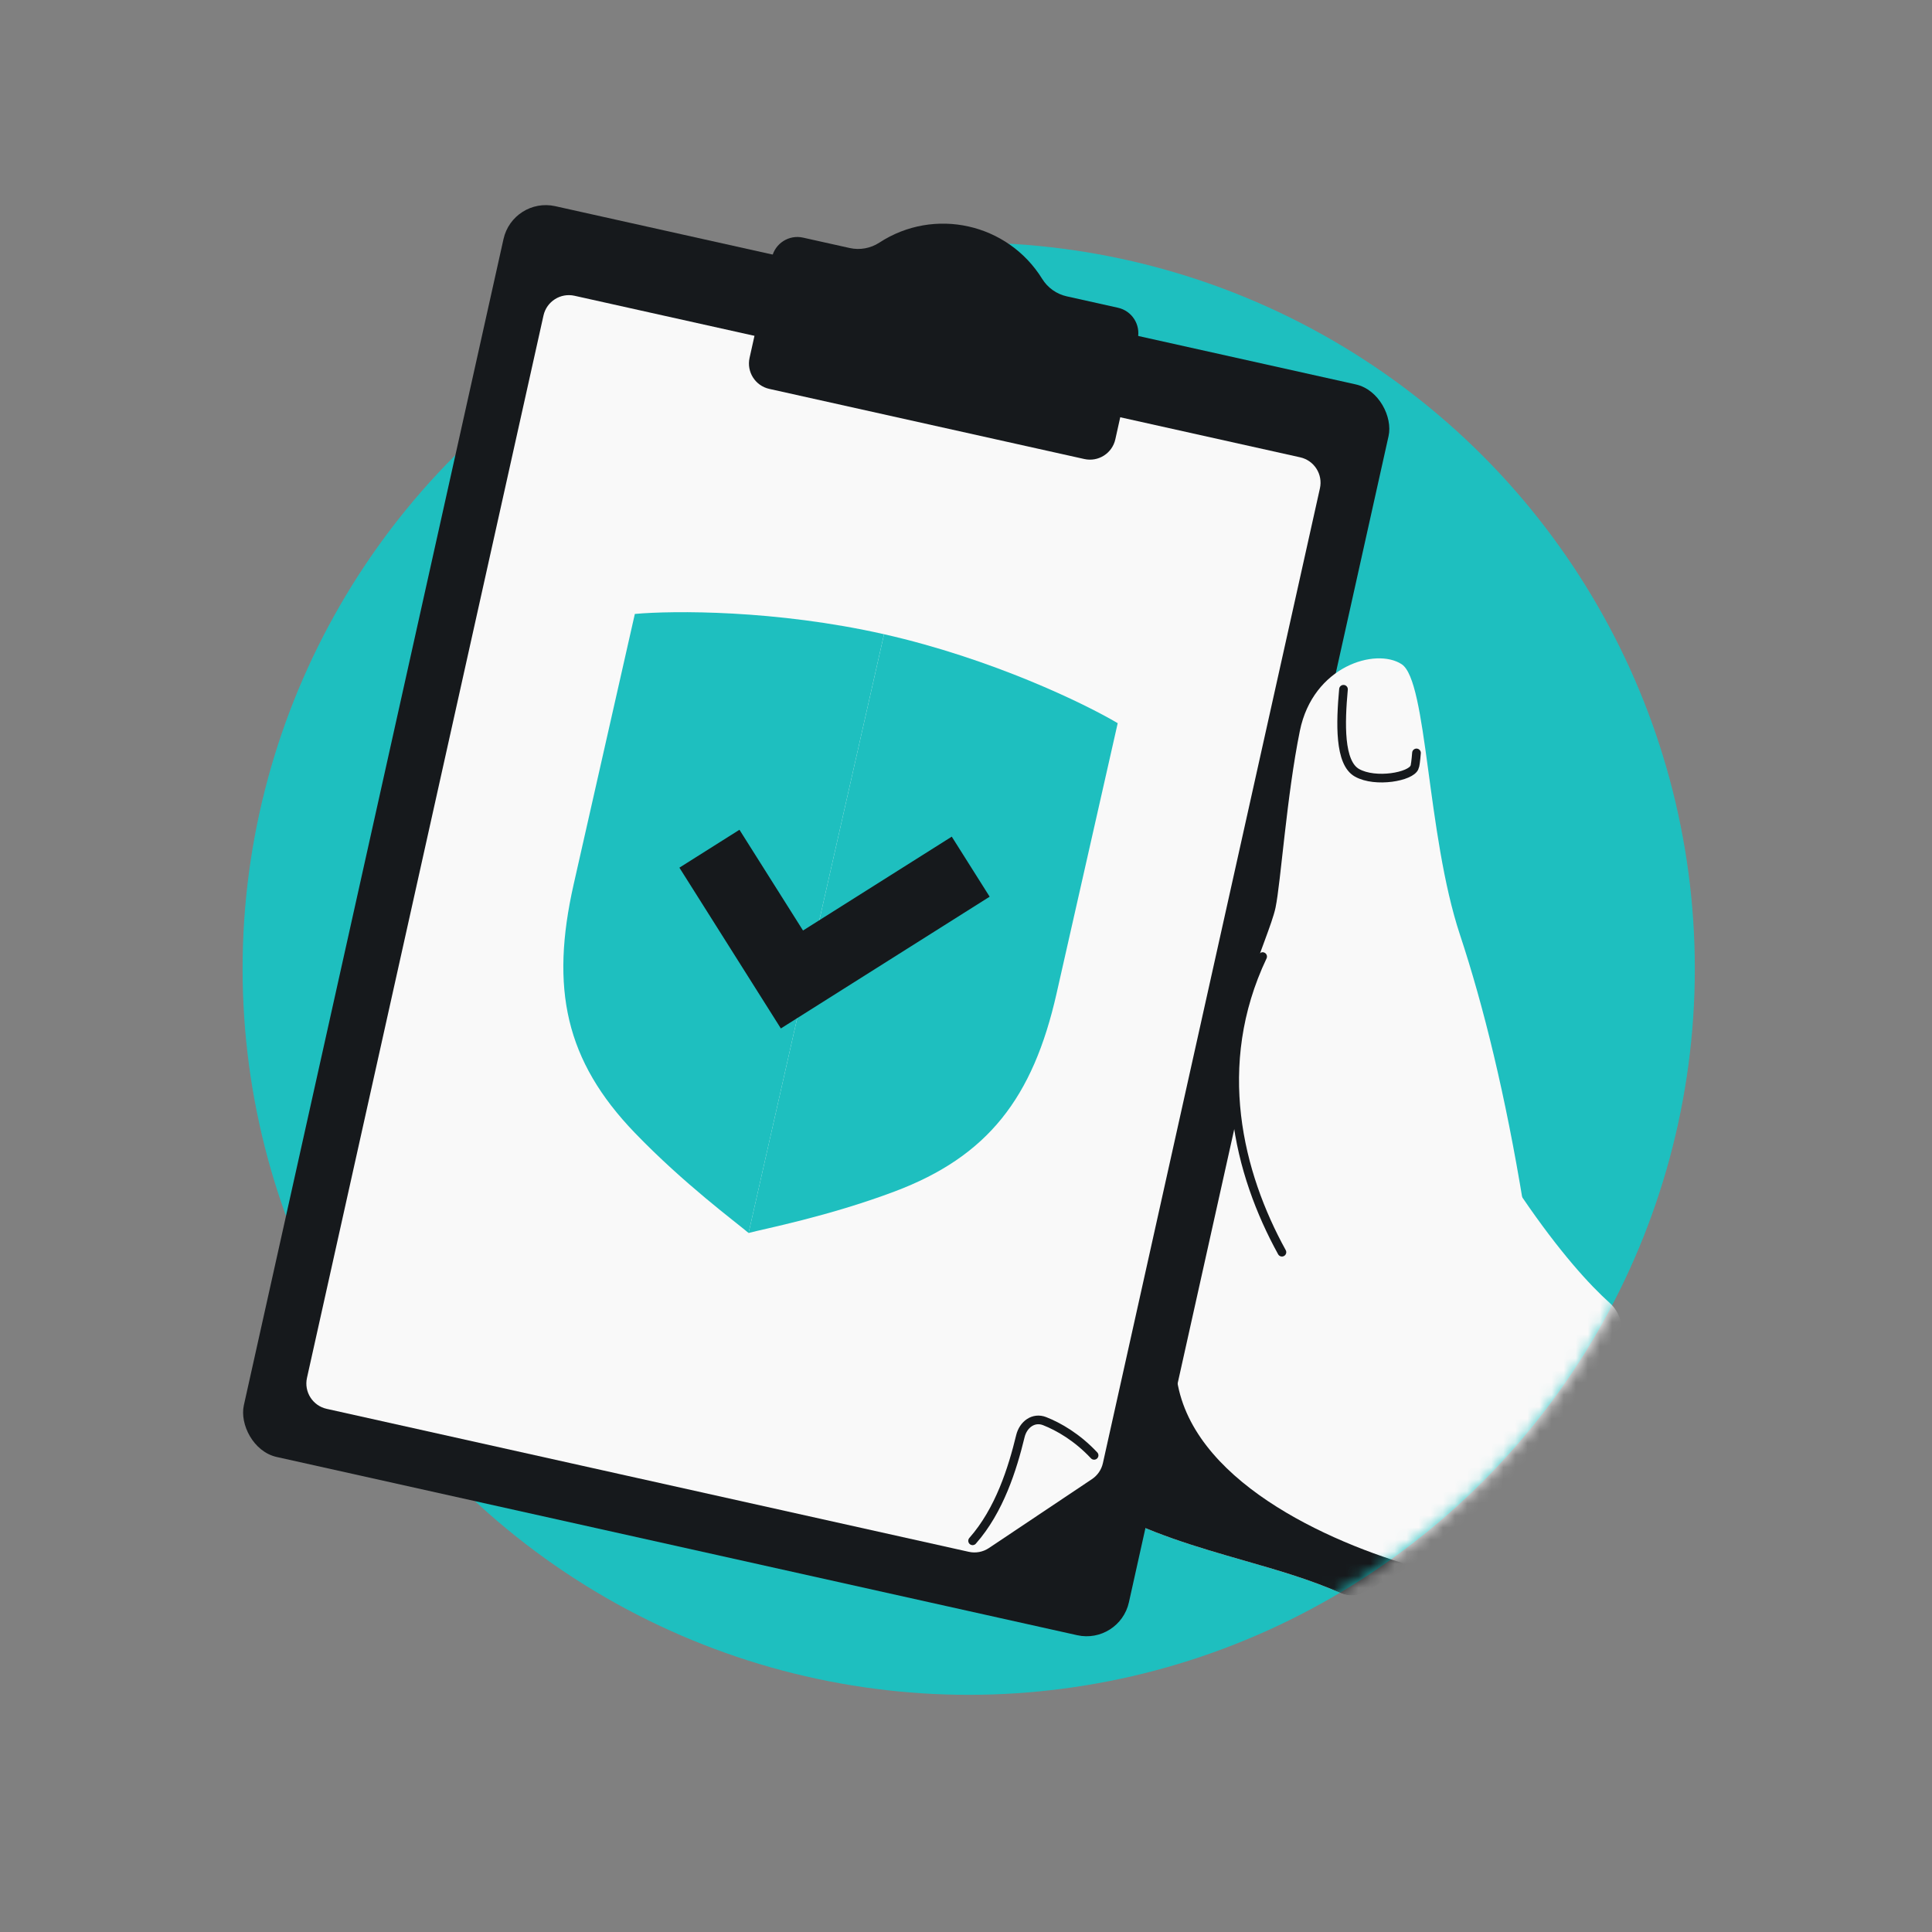
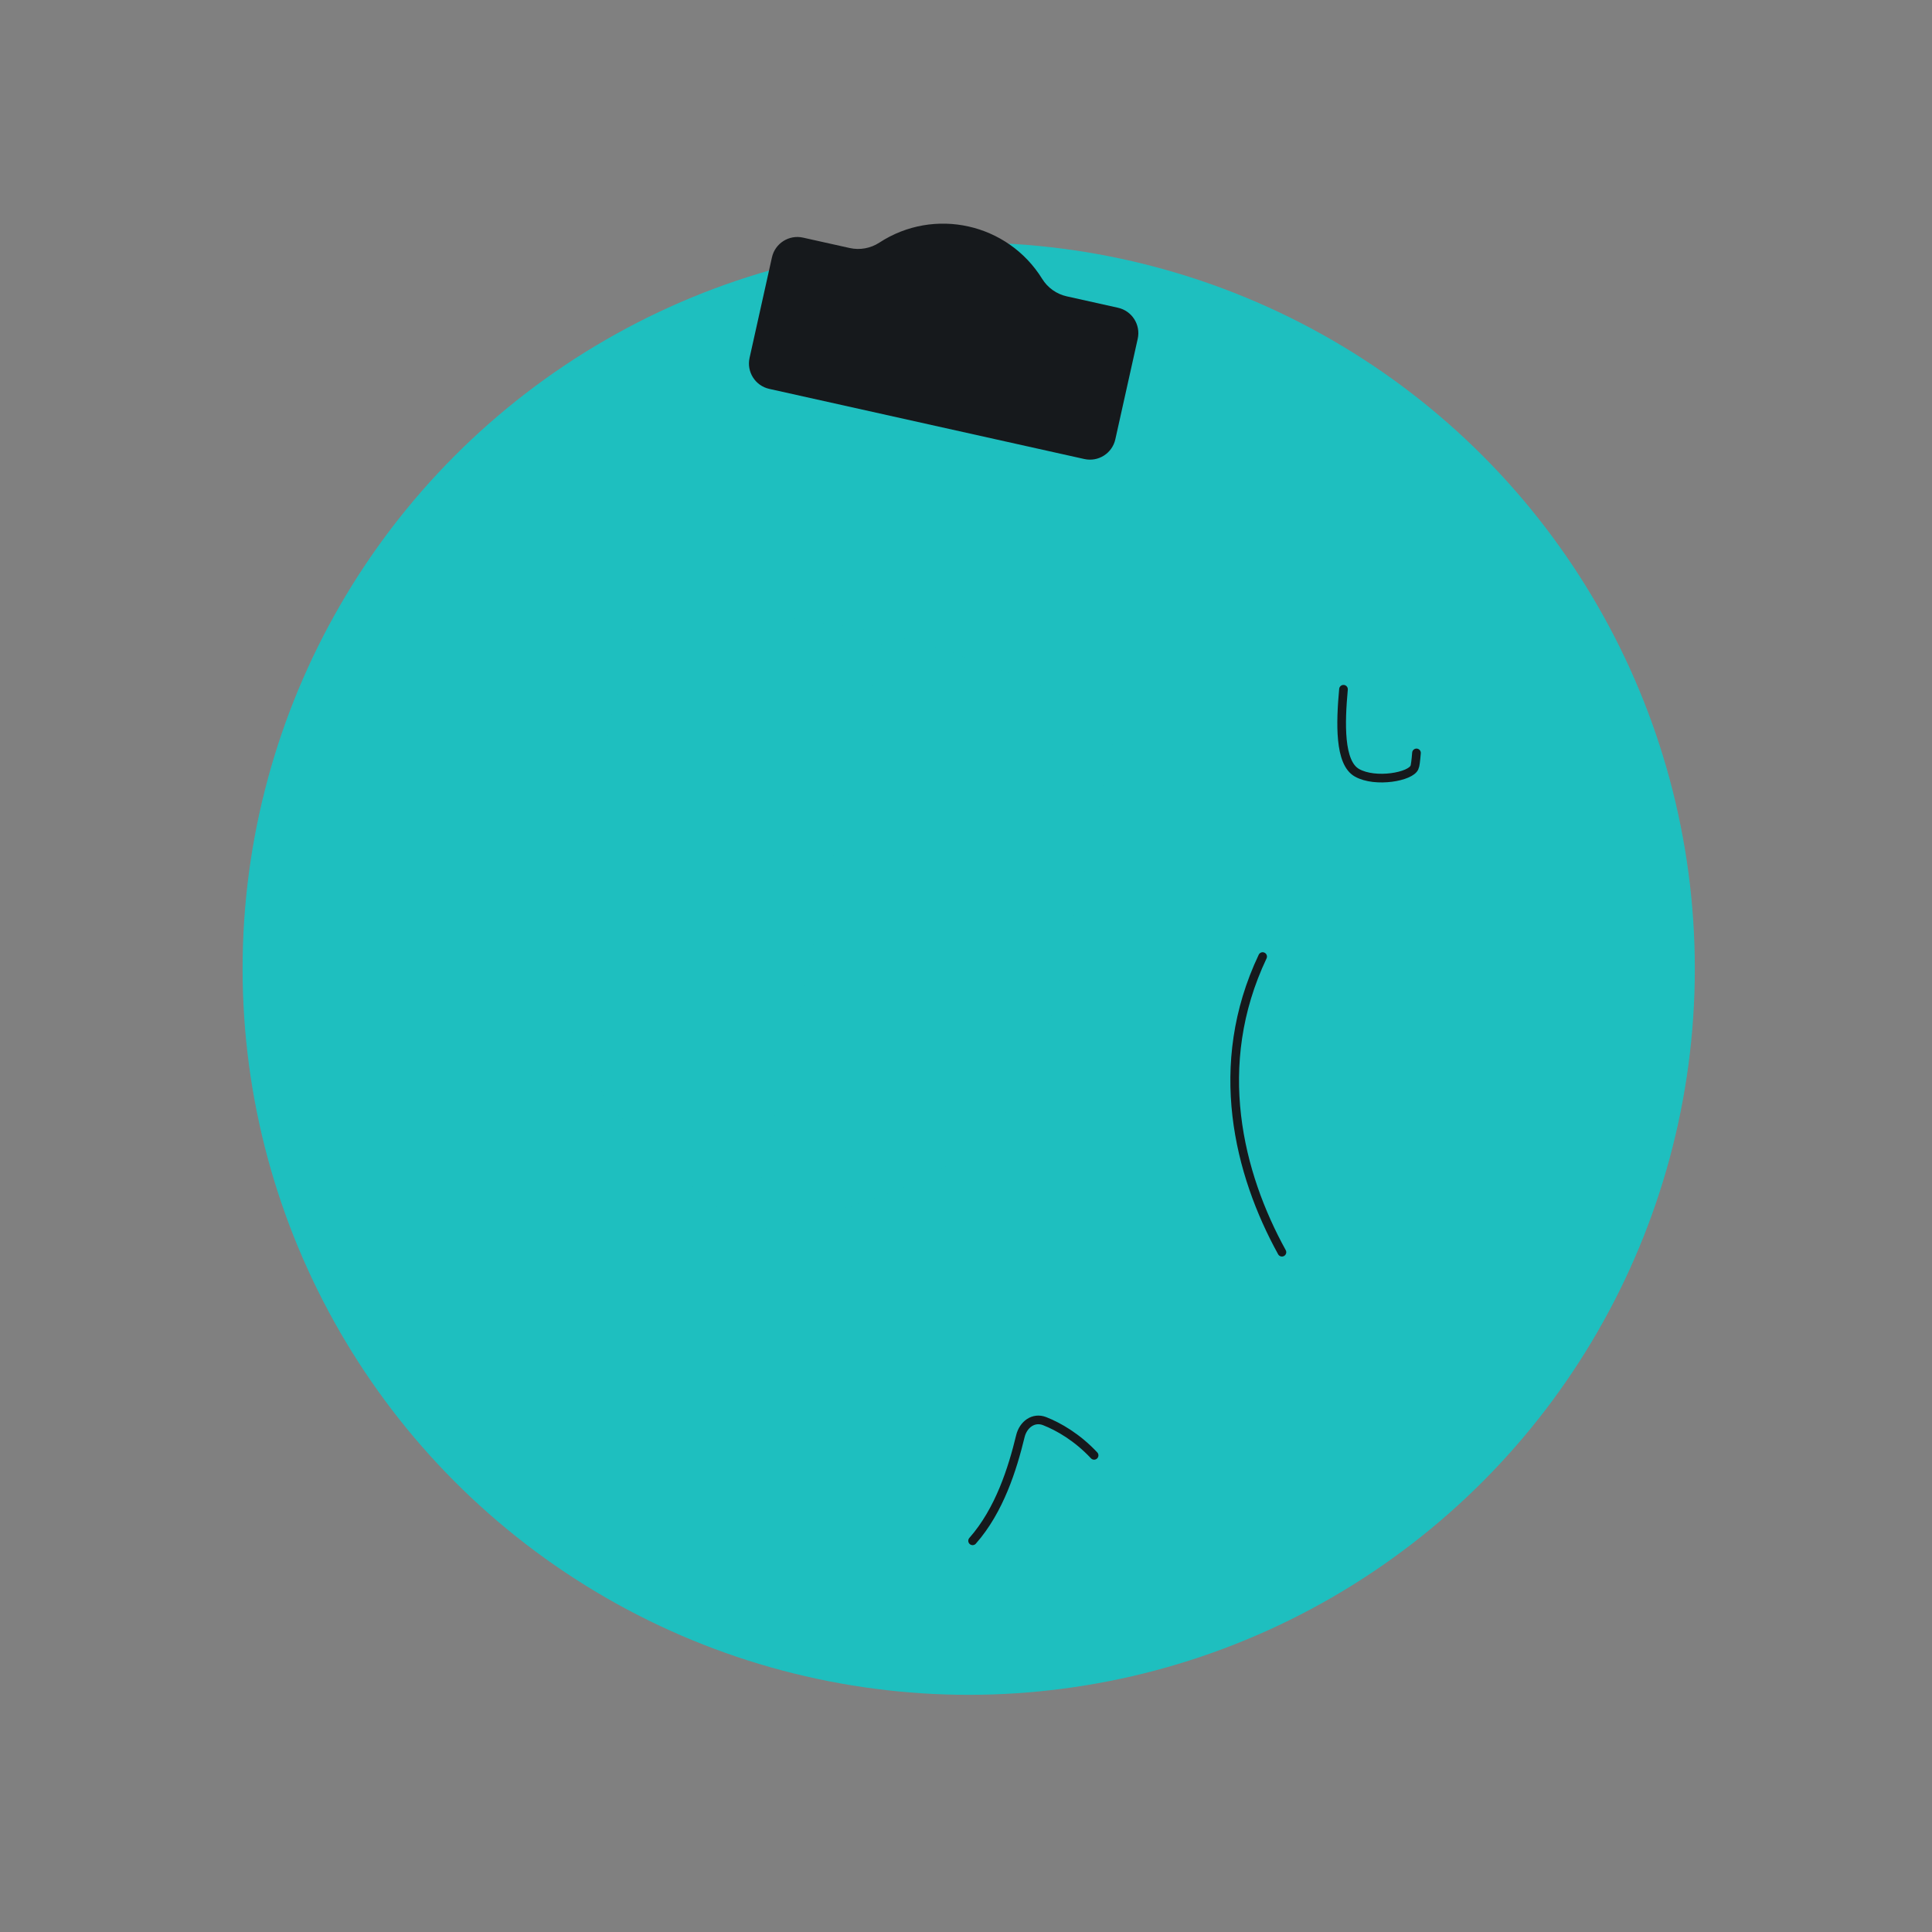
<svg xmlns="http://www.w3.org/2000/svg" width="160" height="160" viewBox="0 0 160 160" fill="none">
  <rect x="0" y="0" width="160" height="160" fill="#808080" stroke="none" />
  <circle cx="80.224" cy="80.224" r="60.134" fill="#1EBFBF" />
  <mask id="mask0_3932_2457" style="mask-type:alpha" maskUnits="userSpaceOnUse" x="20" y="19" width="121" height="122">
-     <circle cx="80.546" cy="79.999" r="60.134" fill="#1EBFBF" />
-   </mask>
+     </mask>
  <g mask="url(#mask0_3932_2457)">
    <path d="M88.393 123.005C95.795 128.341 104.188 128.886 111.036 131.934C111.585 132.178 112.211 132.21 112.752 131.949C114.613 131.052 118.25 128.955 122.833 125.336C127.468 121.677 131.741 115.165 134.02 111.091C134.6 110.053 134.199 108.7 133.313 107.907C131.677 106.444 129.164 103.705 126.061 99.148C121.831 92.935 107.94 85.433 99.982 81.719C98.924 81.225 97.683 81.683 97.195 82.744C91.33 95.507 82.526 118.775 88.393 123.005Z" fill="#F9F9F9" />
    <path fill-rule="evenodd" clip-rule="evenodd" d="M116.802 129.644C108.923 127.313 97.732 121.903 97.362 113.139L91.305 124.848C95.141 126.974 99.144 128.123 102.992 129.228C105.798 130.033 108.521 130.815 111.036 131.934C111.585 132.178 112.211 132.21 112.752 131.949C113.688 131.498 115.073 130.743 116.802 129.644Z" fill="#16191C" />
  </g>
-   <rect x="42.478" y="16.294" width="75.091" height="106.124" rx="3.587" transform="rotate(12.552 42.478 16.294)" fill="#16191C" />
-   <path d="M45.01 26.127C45.269 24.966 46.419 24.235 47.579 24.494L107.677 37.874C108.837 38.132 109.569 39.282 109.31 40.443L91.337 121.174C91.216 121.714 90.892 122.187 90.432 122.495L81.897 128.203C81.409 128.53 80.807 128.643 80.233 128.515L27.056 116.675C25.896 116.417 25.164 115.267 25.423 114.107L45.01 26.127Z" fill="#F9F9F9" />
  <path d="M63.709 32.206L89.798 38.014C90.959 38.273 92.109 37.542 92.367 36.381L94.221 28.056C94.479 26.895 93.748 25.745 92.588 25.487L88.345 24.542C87.499 24.354 86.765 23.832 86.309 23.095C83.455 18.485 77.365 17.129 72.825 20.093C72.099 20.567 71.213 20.728 70.367 20.54L66.499 19.678C65.338 19.42 64.188 20.151 63.93 21.312L62.076 29.637C61.818 30.798 62.549 31.948 63.709 32.206Z" fill="#16191C" />
  <path d="M80.546 127.603C82.78 125.072 83.853 121.615 84.504 118.936C84.738 117.972 85.59 117.331 86.514 117.694C87.668 118.147 89.201 119.023 90.609 120.526" stroke="#16191C" stroke-width="0.717" stroke-linecap="round" />
-   <path d="M120.91 77.418C122.857 83.295 124.683 90.725 126.142 99.642C124.126 109.058 104.908 105.73 102.242 92.018C100.987 85.561 105.086 77.814 105.636 75.158C106.072 73.057 106.556 65.894 107.65 60.522C108.744 55.15 113.945 53.614 116.079 55.007C118.212 56.4 118.14 69.056 120.91 77.418Z" fill="#F9F9F9" />
  <path d="M104.566 79.219C100.299 88.216 102.585 97.214 106.164 103.702" stroke="#16191C" stroke-width="0.717" stroke-linecap="round" />
  <path d="M117.307 62.353C117.256 63.011 117.194 63.462 117.143 63.54C116.865 64.321 113.918 64.862 112.381 64C110.903 63.171 111.007 59.885 111.262 57.081" stroke="#16191C" stroke-width="0.717" stroke-linecap="round" stroke-linejoin="round" />
  <path d="M52.575 50.844C55.721 50.559 64.255 50.497 73.212 52.523L61.995 102.11C60.95 101.22 56.638 98.039 52.569 93.812C46.82 87.841 45.558 81.858 47.508 73.238L52.575 50.844Z" fill="#1EBFBF" />
  <path d="M92.564 59.891C89.846 58.279 82.17 54.55 73.213 52.524L61.995 102.11C63.32 101.756 68.582 100.742 74.074 98.678C81.833 95.762 85.548 90.904 87.498 82.285L92.564 59.891Z" fill="#1EBFBF" />
-   <path d="M58.752 70.287L65.585 81.116L80.39 71.774" stroke="#16191C" stroke-width="5.88" />
</svg>